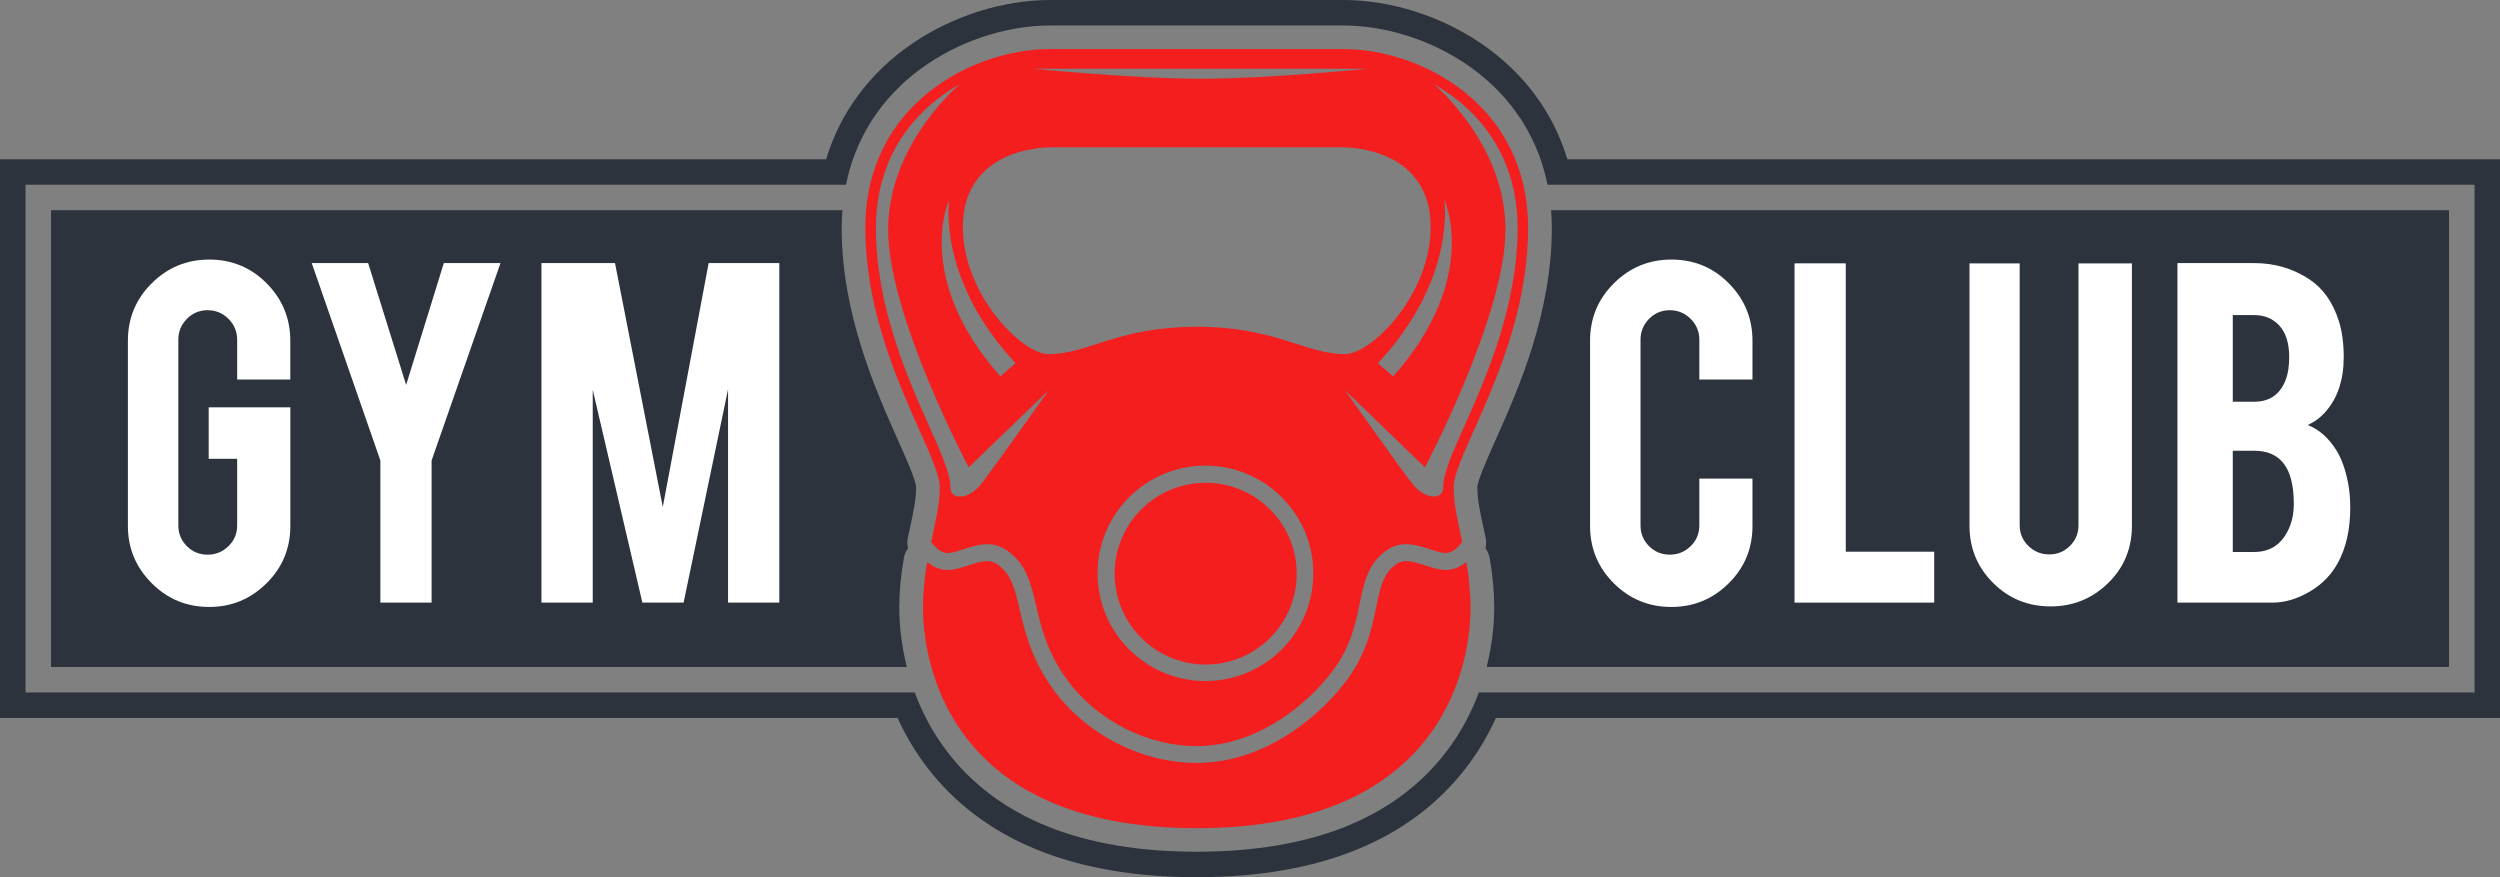
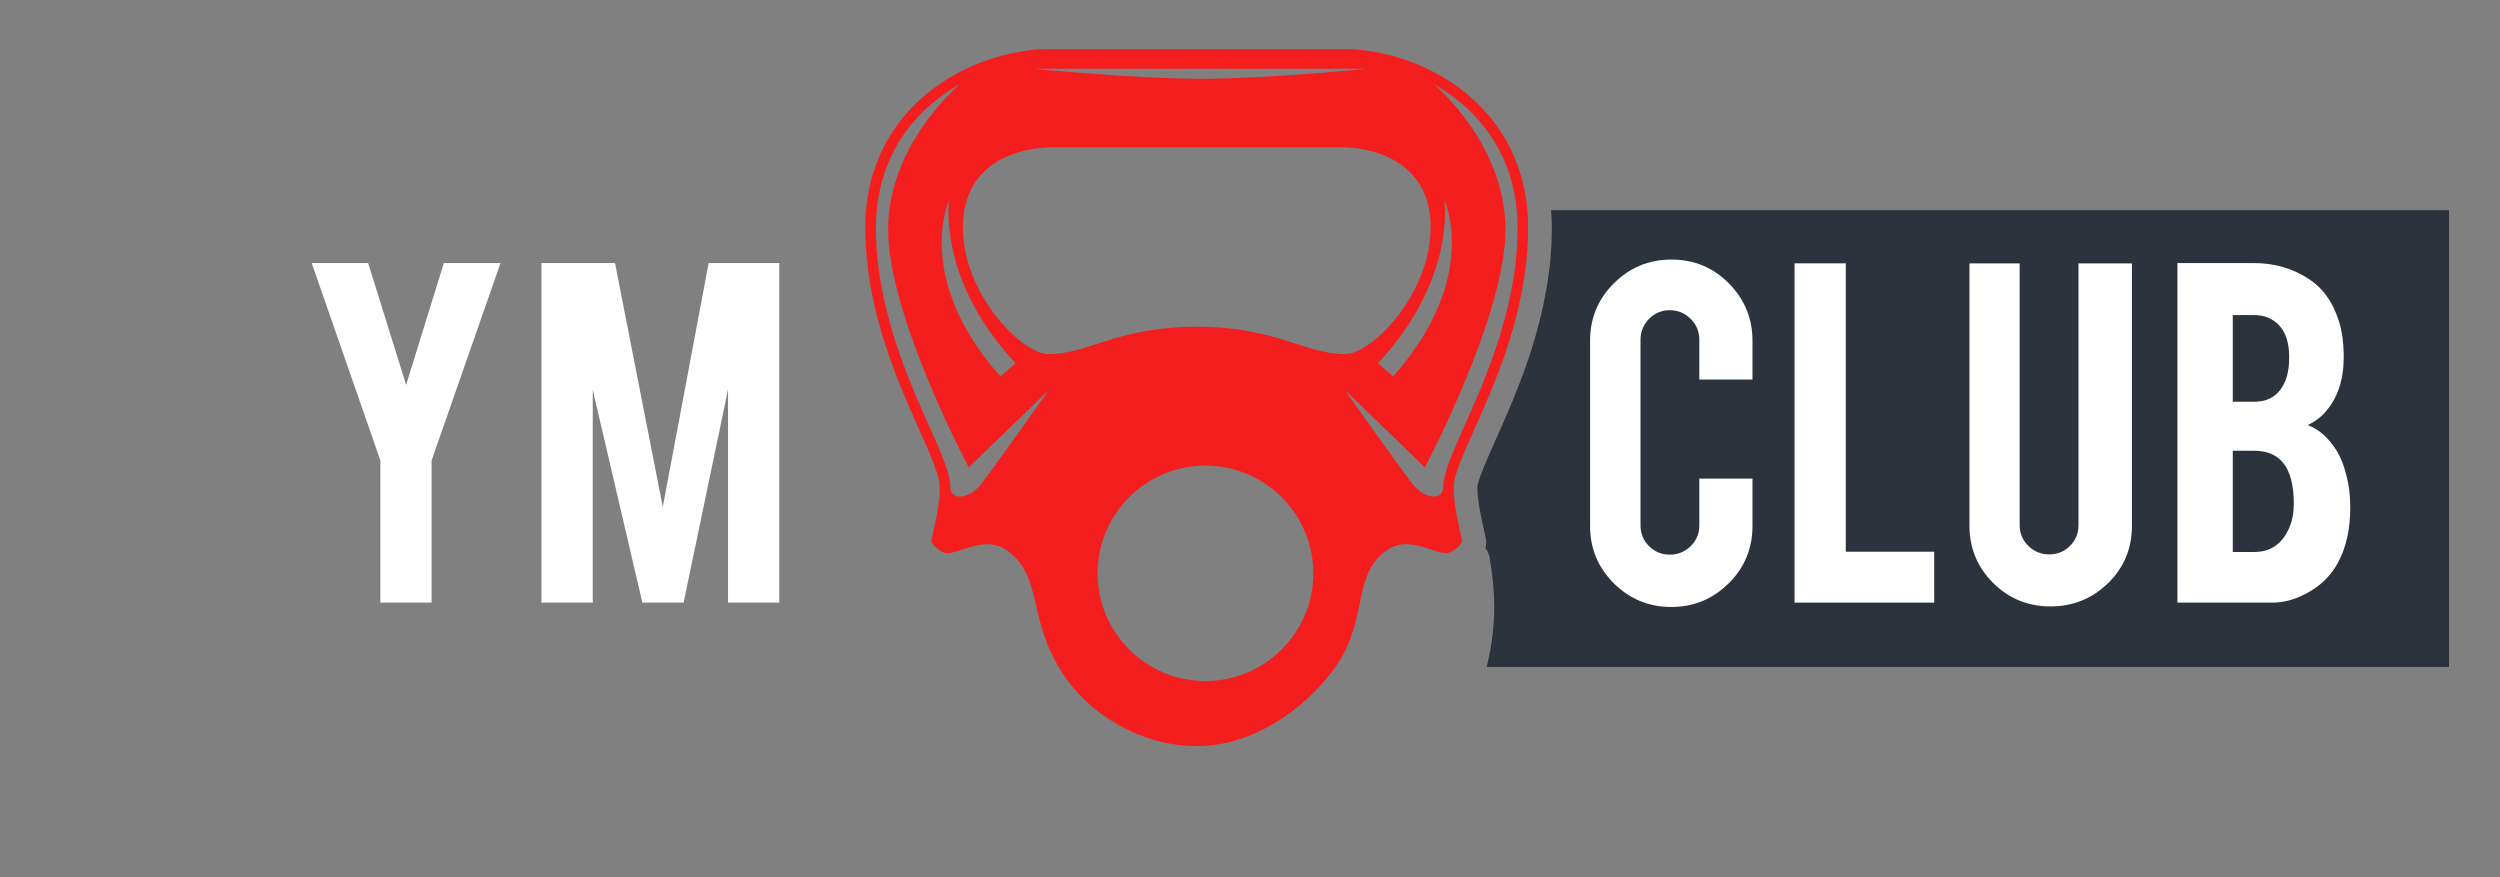
<svg xmlns="http://www.w3.org/2000/svg" width="228" height="80" viewBox="0 0 228 80" fill="none">
  <rect x="0" y="0" width="228" height="80" fill="#808080" stroke="none" />
-   <path d="M142.947 14.525C141.637 10.204 138.921 6.564 135.012 3.919C131.329 1.427 126.779 0 122.521 0H95.766C91.512 0 86.958 1.43 83.275 3.919C79.366 6.564 76.65 10.204 75.341 14.525H0V65.475H81.862C82.59 67.088 83.488 68.597 84.548 69.978C89.644 76.628 97.92 80 109.145 80C120.37 80 128.65 76.628 133.743 69.978C134.8 68.597 135.7 67.088 136.425 65.475H228V14.525H142.947ZM225.677 63.152H134.866C134.215 64.914 133.267 66.776 131.894 68.568C127.264 74.614 119.609 77.677 109.145 77.677C98.681 77.677 91.026 74.611 86.396 68.568C85.023 66.776 84.076 64.914 83.425 63.152H2.327V16.848H77.152C79.17 6.866 88.743 2.323 95.766 2.323H122.521C129.548 2.323 139.117 6.869 141.135 16.848H225.677V63.152Z" fill="#2D333D" />
-   <path d="M82.431 50.889C82.487 50.561 82.624 50.259 82.813 49.997C82.737 49.688 82.727 49.36 82.796 49.034L82.956 48.298C83.275 46.841 83.551 45.58 83.551 44.445C83.544 43.838 82.627 41.78 81.889 40.124C79.848 35.548 76.76 28.635 76.76 20.784C76.76 20.233 76.787 19.698 76.83 19.171H4.654V60.828H82.703C82.122 58.505 82.015 56.544 82.015 55.443C82.015 53.969 82.148 52.522 82.431 50.889Z" fill="#2D333D" />
  <path d="M223.35 19.171H141.457C141.497 19.695 141.527 20.23 141.527 20.784C141.527 28.635 138.443 35.551 136.398 40.124C135.661 41.777 134.743 43.834 134.736 44.445C134.736 45.583 135.012 46.841 135.331 48.298L135.491 49.028C135.561 49.353 135.551 49.681 135.474 49.99C135.664 50.252 135.8 50.554 135.857 50.883C136.139 52.516 136.272 53.962 136.272 55.439C136.272 56.541 136.166 58.502 135.584 60.825H223.35V19.171Z" fill="#2D333D" />
-   <path d="M19.083 55.354C17.022 55.354 15.27 54.63 13.828 53.18C12.385 51.73 11.664 49.995 11.664 47.97V31.079C11.664 29.021 12.389 27.273 13.841 25.832C15.29 24.392 17.039 23.672 19.083 23.672C21.144 23.672 22.892 24.395 24.325 25.846C25.761 27.296 26.475 29.041 26.475 31.082V34.613H21.629V30.983C21.629 30.243 21.366 29.609 20.838 29.081C20.309 28.553 19.674 28.291 18.933 28.291C18.192 28.291 17.561 28.553 17.042 29.081C16.523 29.609 16.264 30.243 16.264 30.983V47.92C16.264 48.66 16.523 49.291 17.042 49.809C17.561 50.326 18.192 50.585 18.933 50.585C19.674 50.585 20.309 50.326 20.838 49.809C21.366 49.291 21.629 48.664 21.629 47.924V41.841H19.033V37.148H26.479V47.964C26.479 50.021 25.754 51.767 24.302 53.2C22.849 54.637 21.11 55.354 19.083 55.354Z" fill="white" />
  <path d="M34.689 41.994L28.43 23.994H33.575L37.039 35.105L40.476 23.994H45.645L39.362 41.994V54.959H34.689V41.994Z" fill="white" />
  <path d="M54.054 54.959H49.381V23.994H56.089L60.446 46.238L64.628 23.994H71.073V54.959H66.399V35.503L62.344 54.959H58.585L54.058 35.549V54.959H54.054Z" fill="white" />
  <path d="M152.433 55.354C150.372 55.354 148.621 54.634 147.178 53.194C145.736 51.753 145.014 50.011 145.014 47.97V31.079C145.014 29.021 145.739 27.273 147.191 25.832C148.641 24.392 150.389 23.672 152.433 23.672C154.494 23.672 156.243 24.395 157.675 25.846C159.111 27.296 159.826 29.041 159.826 31.082V34.613H154.979V30.983C154.979 30.243 154.717 29.609 154.188 29.081C153.66 28.553 153.025 28.291 152.284 28.291C151.543 28.291 150.911 28.553 150.392 29.081C149.874 29.609 149.615 30.243 149.615 30.983V47.92C149.615 48.66 149.874 49.291 150.392 49.809C150.911 50.326 151.543 50.585 152.284 50.585C153.025 50.585 153.66 50.326 154.188 49.809C154.717 49.291 154.979 48.66 154.979 47.92V43.65H159.826V47.97C159.826 50.028 159.101 51.773 157.649 53.207C156.199 54.637 154.461 55.354 152.433 55.354Z" fill="white" />
-   <path d="M176.399 54.959H163.662V24.017H168.335V50.316H176.399V54.959Z" fill="white" />
+   <path d="M176.399 54.959H163.662V24.017H168.335V50.316H176.399Z" fill="white" />
  <path d="M187.009 55.304C184.948 55.304 183.2 54.588 181.767 53.157C180.331 51.724 179.617 49.988 179.617 47.947V24.02H184.194V47.897C184.194 48.637 184.456 49.268 184.985 49.786C185.513 50.303 186.148 50.562 186.889 50.562C187.631 50.562 188.262 50.303 188.781 49.786C189.299 49.268 189.558 48.637 189.558 47.897V24.02H194.431V47.947C194.431 50.021 193.707 51.767 192.254 53.184C190.802 54.597 189.053 55.304 187.009 55.304Z" fill="white" />
  <path d="M198.583 54.959V23.994H205.583C207.431 23.994 209.097 24.479 210.579 25.451C211.849 26.274 212.756 27.552 213.302 29.277C213.597 30.2 213.747 31.295 213.747 32.563C213.747 34.637 213.195 36.299 212.092 37.55C211.63 38.078 211.085 38.48 210.46 38.762C211.5 39.157 212.381 39.94 213.105 41.108C213.584 41.898 213.936 42.92 214.169 44.171C214.285 44.811 214.342 45.528 214.342 46.318C214.342 48.276 213.97 49.938 213.228 51.306C212.65 52.374 211.836 53.23 210.779 53.874C209.592 54.598 208.412 54.959 207.242 54.959H198.583ZM203.629 36.638H205.583C207.033 36.638 208.006 35.931 208.502 34.514C208.685 33.986 208.774 33.336 208.774 32.563C208.774 31.278 208.462 30.306 207.834 29.649C207.255 29.042 206.507 28.736 205.583 28.736H203.629V36.638ZM203.629 50.34H205.583C207.166 50.34 208.262 49.524 208.874 47.894C209.087 47.333 209.196 46.693 209.196 45.969C209.196 44.241 208.867 42.983 208.206 42.193C207.611 41.47 206.737 41.108 205.583 41.108H203.629V50.34Z" fill="white" />
-   <path d="M111.438 60.475C115.951 59.658 118.945 55.344 118.127 50.839C117.309 46.334 112.988 43.344 108.476 44.161C103.963 44.977 100.968 49.292 101.787 53.797C102.605 58.302 106.926 61.292 111.438 60.475Z" fill="#F41E1E" />
  <path d="M86.423 50.442C86.802 50.442 87.304 50.276 87.835 50.103C88.986 49.725 90.418 49.254 91.748 50.14C93.593 51.368 94.011 53.17 94.5 55.254C94.919 57.043 95.394 59.07 96.867 61.343C99.506 65.412 104.322 68.043 109.145 68.043C114.404 68.043 118.954 64.556 121.457 61.294C123.182 59.044 123.618 56.926 124.003 55.055C124.399 53.13 124.771 51.315 126.54 50.137C127.869 49.251 129.302 49.722 130.452 50.1C130.984 50.276 131.486 50.439 131.865 50.439C132.543 50.439 133.154 49.725 133.33 49.45L133.377 49.48C132.981 47.638 132.573 46.022 132.573 44.442C132.573 41.373 139.363 32.037 139.363 20.781C139.363 9.528 129.564 4.474 122.518 4.474H95.763C88.716 4.474 78.917 9.524 78.917 20.781C78.917 32.037 85.708 41.373 85.708 44.442C85.708 46.025 85.299 47.641 84.904 49.483L84.954 49.45C85.133 49.728 85.741 50.442 86.423 50.442ZM109.936 62.11C104.512 62.11 100.098 57.703 100.098 52.287C100.098 46.871 104.512 42.464 109.936 42.464C115.361 42.464 119.775 46.871 119.775 52.287C119.775 57.703 115.361 62.11 109.936 62.11ZM138.406 20.784C138.406 27.972 135.484 34.523 133.55 38.857C132.43 41.369 131.619 43.188 131.619 44.442C131.619 45.657 129.917 45.57 128.78 44.09C127.404 42.298 122.647 35.568 122.647 35.568L129.95 42.62C129.95 42.62 137.299 28.808 137.299 20.94C137.299 13.075 130.744 7.659 130.744 7.659C134.939 10.026 138.406 14.32 138.406 20.784ZM131.722 18.212C131.722 18.212 135.036 25.311 127.061 34.327L125.669 33.129C132.875 25.404 131.722 18.212 131.722 18.212ZM124.708 6.269C124.708 6.269 115.723 7.182 109.528 7.182C103.332 7.182 94.251 6.269 94.251 6.269H124.708ZM96.012 13.43H122.275C125.03 13.43 130.475 14.582 130.475 20.721C130.475 26.86 125.094 32.296 122.661 32.296C119.011 32.296 116.385 29.801 109.145 29.801C101.909 29.801 99.28 32.296 95.63 32.296C93.197 32.296 87.816 26.86 87.816 20.721C87.816 14.582 93.26 13.43 96.012 13.43ZM92.619 33.126L91.226 34.324C83.252 25.307 86.566 18.209 86.566 18.209C86.566 18.209 85.412 25.404 92.619 33.126ZM84.741 38.86C82.806 34.526 79.885 27.976 79.885 20.788C79.885 14.32 83.351 10.029 87.553 7.666C87.553 7.666 80.998 13.082 80.998 20.947C80.998 28.812 88.347 42.627 88.347 42.627L95.65 35.575C95.65 35.575 90.893 42.305 89.517 44.097C88.38 45.577 86.679 45.663 86.679 44.449C86.672 43.188 85.861 41.373 84.741 38.86Z" fill="#F41E1E" />
-   <path d="M129.973 51.561C128.843 51.189 128.052 50.98 127.394 51.418C126.151 52.244 125.881 53.555 125.509 55.367C125.114 57.298 124.618 59.701 122.677 62.23C119.948 65.784 114.962 69.58 109.145 69.58C103.817 69.58 98.492 66.677 95.577 62.18C93.958 59.684 93.43 57.421 93.004 55.606C92.555 53.691 92.233 52.311 90.897 51.418C90.239 50.98 89.448 51.192 88.317 51.564C87.696 51.77 87.051 51.979 86.423 51.979C85.658 51.979 85.027 51.637 84.561 51.262C84.342 52.526 84.176 53.907 84.176 55.45C84.176 60.182 86.343 75.53 109.145 75.53C131.948 75.53 134.115 60.182 134.115 55.45C134.115 53.907 133.949 52.53 133.729 51.262C133.261 51.64 132.629 51.979 131.868 51.979C131.24 51.975 130.595 51.763 129.973 51.561Z" fill="#F41E1E" />
</svg>